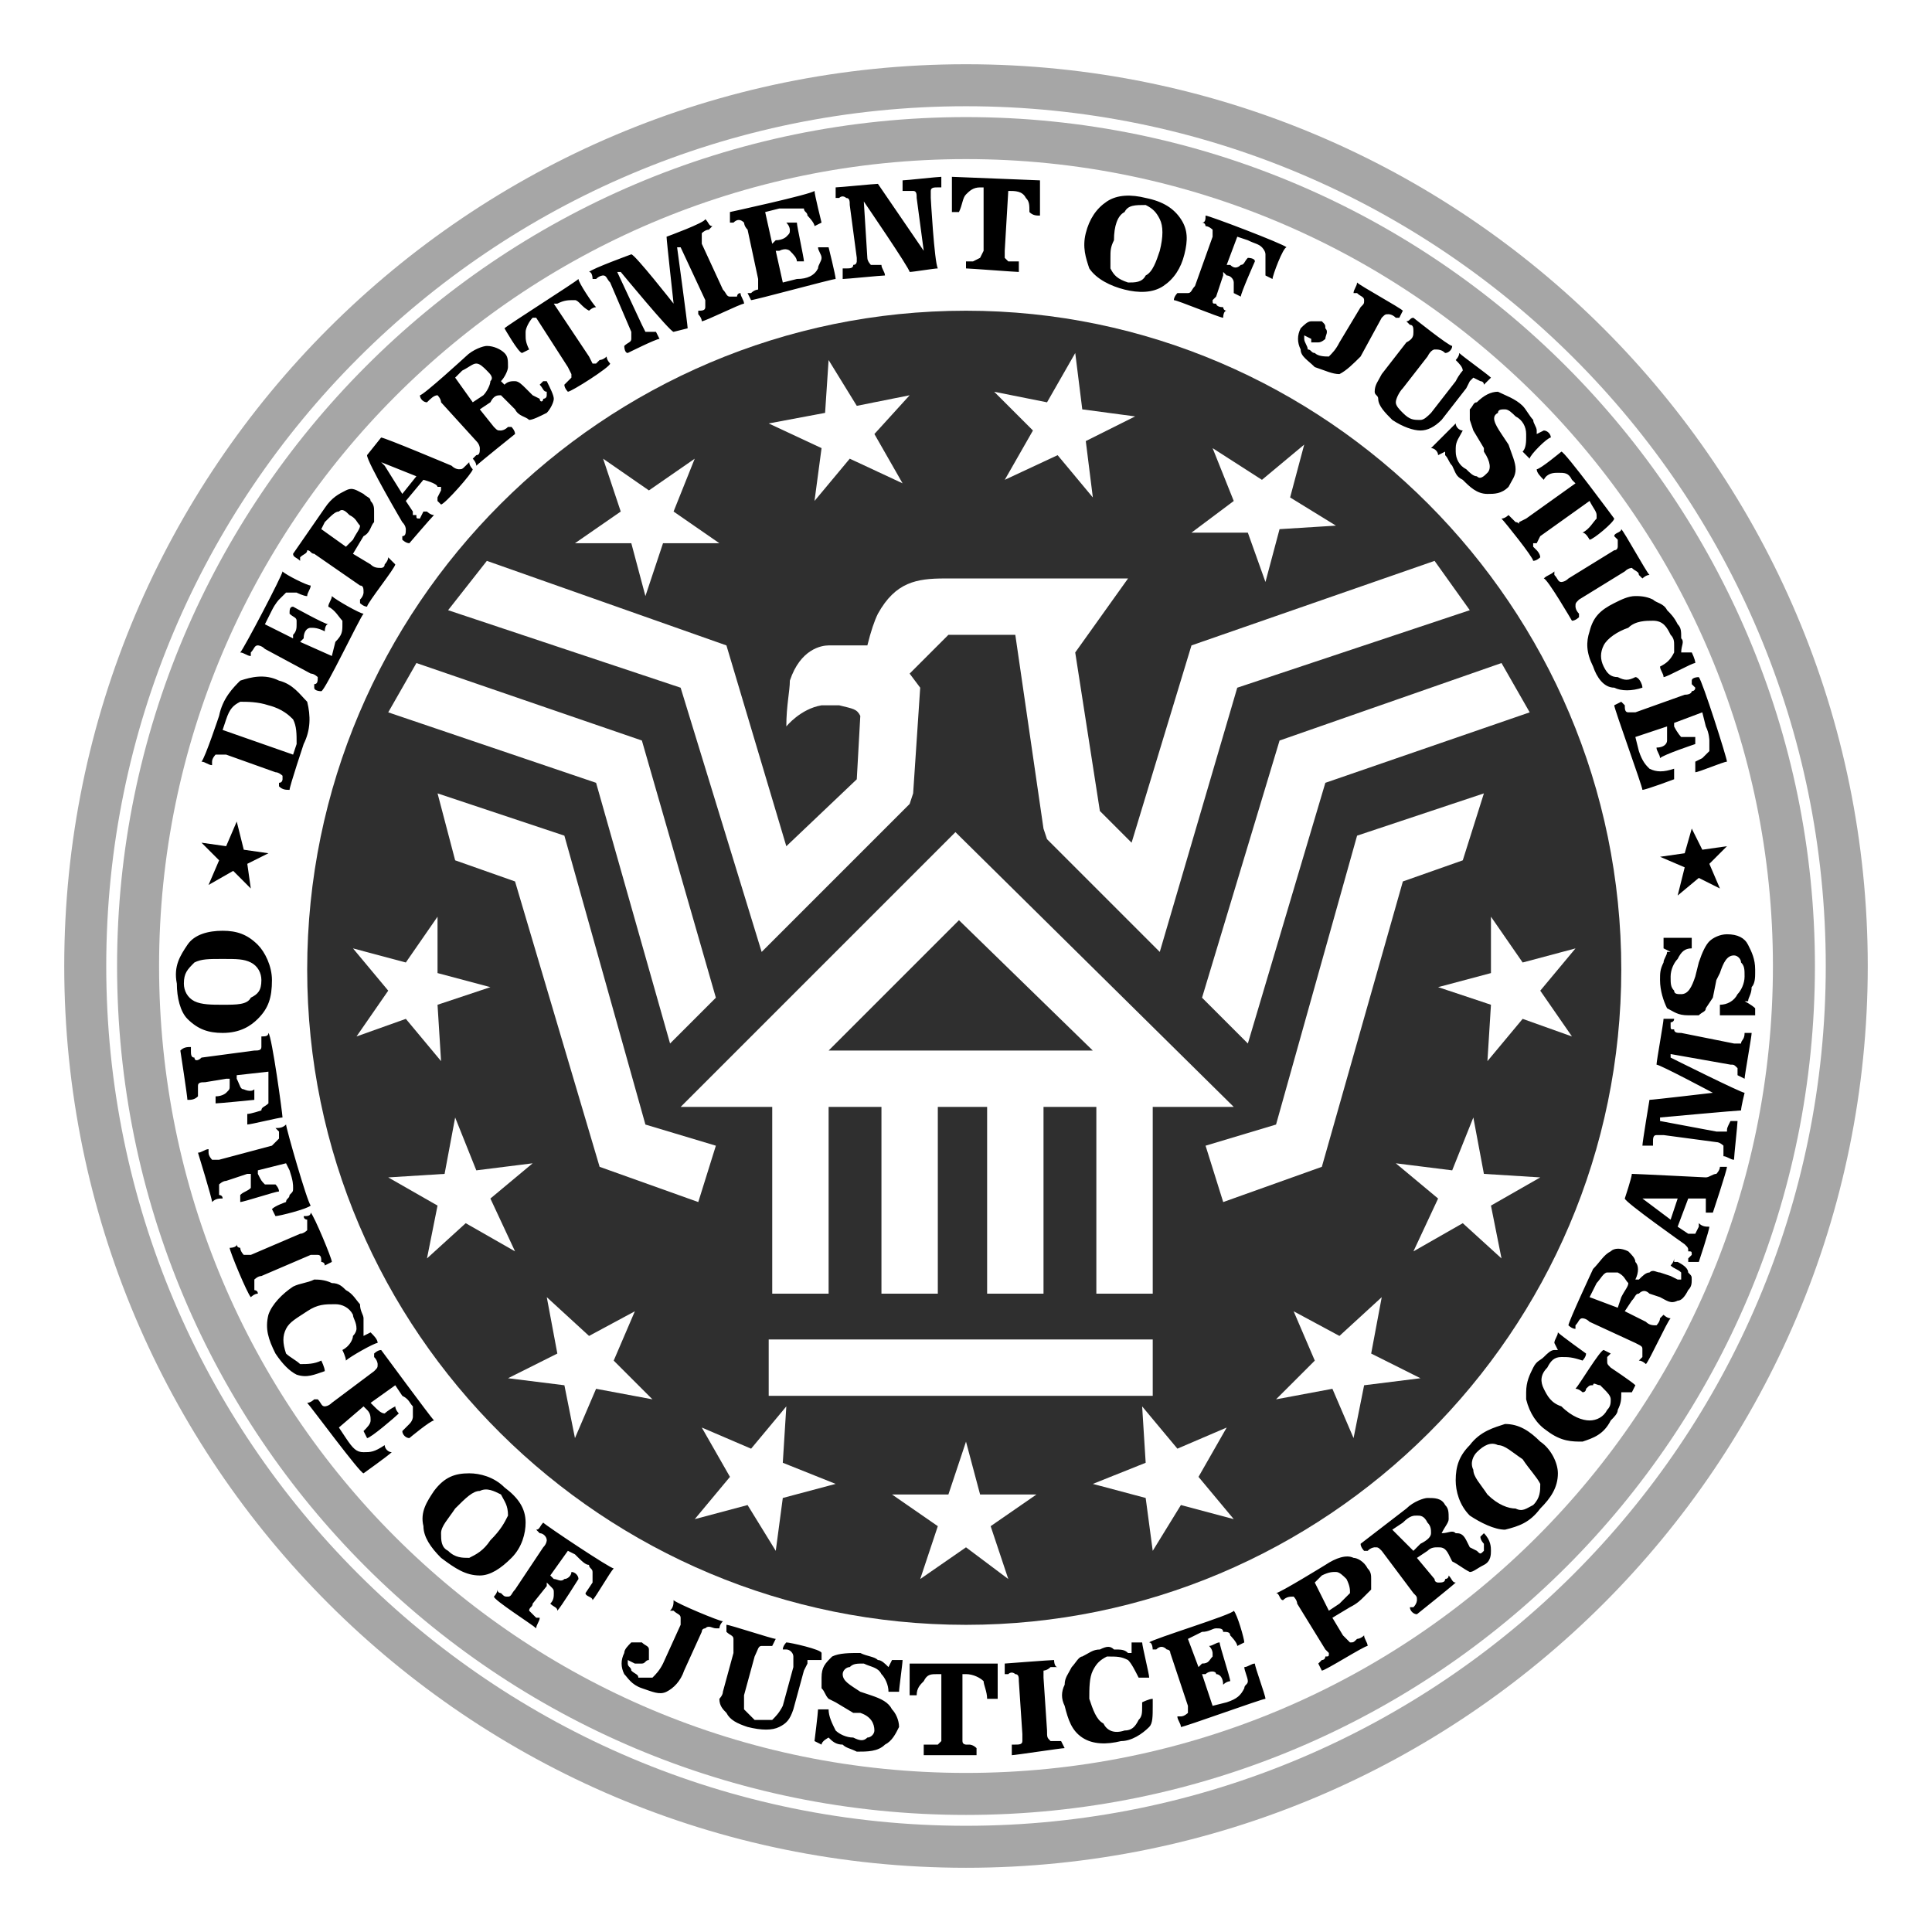
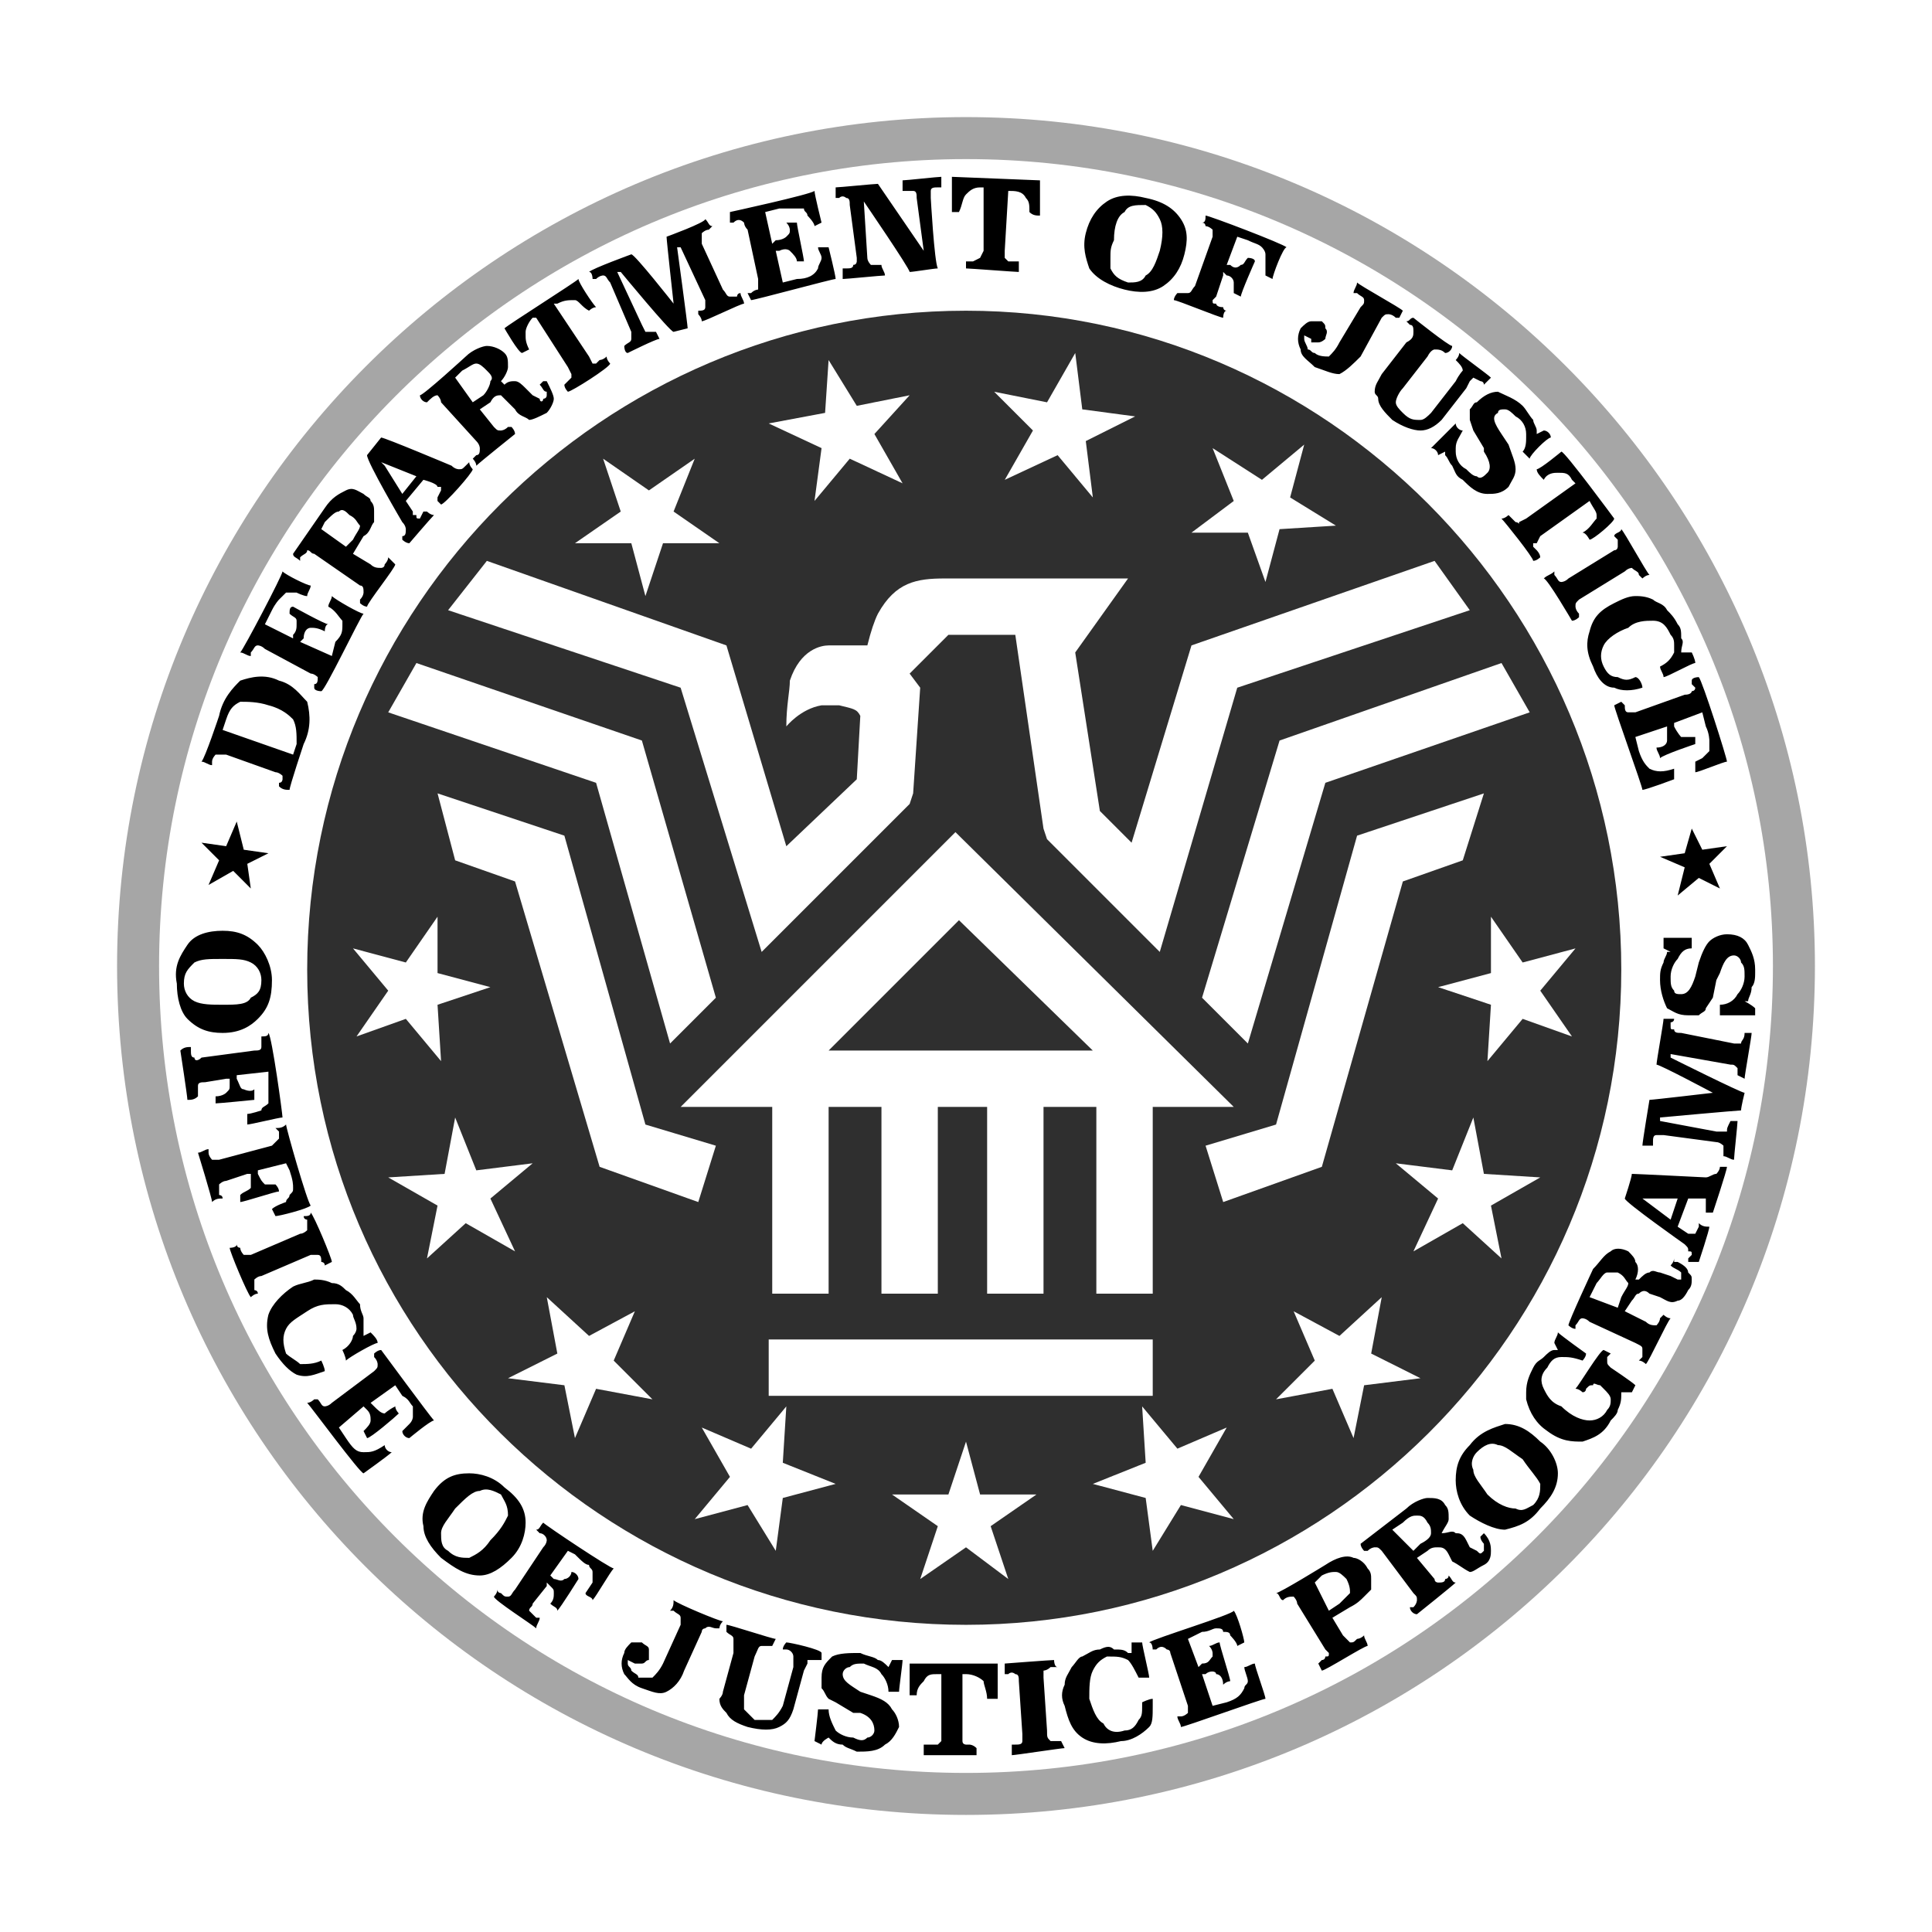
<svg xmlns="http://www.w3.org/2000/svg" width="92" height="92" viewBox="0 0 92 92" fill="none">
-   <path d="M46 87.942C69.152 87.942 87.941 69.152 87.941 46.001C87.941 22.849 69.152 4.059 46 4.059C22.849 4.059 4.059 22.849 4.059 46.001C4.059 69.152 22.849 87.942 46 87.942Z" stroke="#A6A6A6" stroke-width="2" stroke-miterlimit="2.613" />
  <path d="M46 85.425C67.809 85.425 85.425 67.81 85.425 46C85.425 24.358 67.809 6.576 46 6.576C24.19 6.576 6.575 24.359 6.575 46.001C6.575 67.81 24.191 85.425 46 85.425Z" stroke="#A6A6A6" stroke-width="2" stroke-miterlimit="2.613" />
  <path fill-rule="evenodd" clip-rule="evenodd" d="M10.601 49.187C11.44 49.187 11.943 48.852 12.279 48.516C12.783 48.013 12.95 47.51 12.95 46.671C12.95 46 12.614 45.329 12.279 44.993C11.776 44.49 11.273 44.322 10.601 44.322C9.93 44.322 9.259 44.49 8.924 44.993C8.588 45.497 8.253 46 8.421 46.839C8.421 47.51 8.589 48.181 8.924 48.517C9.427 49.019 9.93 49.187 10.601 49.187ZM9.259 45.832C9.595 45.664 9.93 45.664 10.601 45.664C11.272 45.664 11.608 45.664 11.943 45.832C12.279 45.999 12.447 46.336 12.447 46.67C12.447 47.174 12.278 47.341 11.943 47.509C11.775 47.845 11.272 47.845 10.601 47.845C10.098 47.845 9.595 47.845 9.259 47.677C8.924 47.509 8.756 47.173 8.756 46.838C8.756 46.336 8.924 46.167 9.259 45.832ZM9.427 51.871V51.703C9.427 51.535 9.595 51.535 9.763 51.535L10.769 51.368H10.937V51.703C10.937 51.871 10.937 51.871 10.769 52.039C10.769 52.039 10.601 52.207 10.266 52.207V52.542C10.434 52.542 12.111 52.374 12.111 52.374V51.871C11.943 52.039 11.608 51.871 11.608 51.871C11.44 51.871 11.44 51.703 11.272 51.368V51.2L12.782 51.032V52.541C12.614 52.709 12.447 52.709 12.447 52.877C12.447 52.877 11.943 53.045 11.775 53.045V53.548C11.943 53.548 13.286 53.213 13.453 53.213C13.453 53.045 12.95 49.354 12.782 49.186C12.782 49.354 12.614 49.354 12.447 49.354V49.858C12.447 50.026 12.278 50.026 12.111 50.026L9.595 50.362C9.427 50.53 9.259 50.53 9.259 50.362C9.091 50.362 9.091 50.194 9.091 50.026V49.858C8.923 49.858 8.756 49.858 8.588 50.026C8.588 50.026 8.924 52.207 8.924 52.375C9.092 52.375 9.259 52.375 9.427 52.207V51.871ZM10.434 56.568V56.401C10.434 56.401 10.602 56.233 10.769 56.233L11.776 55.898H11.944V56.568C11.776 56.736 11.608 56.736 11.44 56.904V57.239C11.608 57.239 13.118 56.736 13.286 56.736C13.286 56.568 13.118 56.401 13.118 56.401H12.614C12.447 56.233 12.447 56.233 12.279 55.898V55.73L13.621 55.394L13.789 55.73C13.957 56.233 13.957 56.401 13.957 56.568C13.957 56.736 13.957 56.736 13.789 56.903C13.789 57.071 13.621 57.071 13.621 57.239C13.621 57.239 13.118 57.407 12.95 57.574L13.118 57.91C13.286 57.91 14.628 57.574 14.796 57.406C14.628 57.238 13.622 53.716 13.622 53.548C13.454 53.716 13.286 53.716 13.118 53.716L13.286 53.884V54.219L12.95 54.555L10.434 55.226H10.099C10.099 55.226 9.931 55.058 9.931 54.89V54.722C9.763 54.722 9.595 54.89 9.428 54.89C9.428 54.89 10.099 57.071 10.099 57.239C10.267 57.071 10.434 57.071 10.602 57.071C10.602 56.903 10.434 56.903 10.434 56.903L10.434 56.568ZM12.447 60.763L14.796 59.756H15.131C15.299 59.756 15.299 59.924 15.299 60.092C15.299 60.092 15.467 60.092 15.467 60.26L15.803 60.092C15.803 59.924 14.964 57.911 14.796 57.743C14.796 57.911 14.628 57.911 14.461 57.911C14.461 58.079 14.628 58.079 14.628 58.079V58.582C14.628 58.582 14.461 58.75 14.293 58.75L11.944 59.757H11.608C11.608 59.757 11.44 59.589 11.44 59.421C11.44 59.421 11.273 59.421 11.273 59.253C11.273 59.421 10.937 59.421 10.937 59.421C10.937 59.589 11.776 61.602 11.944 61.77C11.944 61.77 12.112 61.602 12.279 61.602C12.279 61.434 12.112 61.434 12.112 61.434V61.099V60.931C12.111 60.931 12.279 60.763 12.447 60.763ZM15.299 64.789C14.963 64.957 14.628 64.957 14.292 64.957C14.124 64.789 13.789 64.622 13.621 64.454C13.453 63.95 13.453 63.615 13.621 63.279C13.789 62.944 14.124 62.776 14.627 62.44C15.131 62.105 15.466 62.105 15.969 62.105C16.305 62.105 16.64 62.273 16.808 62.608C16.808 62.776 16.976 62.944 16.976 63.279C16.976 63.279 16.976 63.447 16.808 63.615C16.808 63.783 16.64 64.118 16.304 64.286C16.304 64.286 16.472 64.621 16.472 64.789C16.64 64.621 17.814 63.95 17.983 63.95C17.983 63.782 17.814 63.615 17.647 63.447L17.311 63.615V63.447V62.776C17.311 62.608 17.143 62.44 17.143 62.105C16.976 61.937 16.808 61.601 16.472 61.434C16.304 61.267 16.137 61.099 15.801 61.099C15.466 60.931 15.13 60.931 14.962 60.931C14.627 61.099 14.291 61.099 13.956 61.267C13.453 61.601 12.949 62.105 12.781 62.608C12.614 63.279 12.781 63.783 13.117 64.454C13.453 64.957 13.788 65.293 14.124 65.46C14.627 65.628 14.962 65.46 15.466 65.292C15.467 65.125 15.299 64.789 15.299 64.789ZM18.151 64.286C17.983 64.286 17.816 64.454 17.816 64.454V64.622C17.983 64.79 17.983 64.957 17.983 64.957C17.983 65.125 17.983 65.125 17.816 65.293L15.802 66.802C15.634 66.97 15.467 66.97 15.467 66.97C15.299 66.97 15.299 66.802 15.131 66.635H14.963C14.963 66.635 14.795 66.802 14.628 66.802C14.796 66.971 17.144 70.158 17.312 70.158C17.312 70.158 18.487 69.319 18.654 69.152C18.486 69.152 18.319 68.984 18.319 68.816C17.815 69.152 17.648 69.152 17.312 69.152C16.976 69.152 16.809 68.984 16.473 68.481L16.138 67.977L17.312 66.971L17.48 67.138C17.648 67.307 17.648 67.474 17.648 67.642C17.648 67.81 17.48 67.978 17.312 68.146L17.48 68.481C17.648 68.481 18.823 67.475 18.991 67.307C18.991 67.307 18.823 67.138 18.823 66.971C18.487 67.139 18.32 67.307 18.32 67.307C18.151 67.307 17.984 67.138 17.816 66.971L17.648 66.803L18.822 65.965L19.158 66.468C19.493 66.635 19.493 66.803 19.661 66.971V67.475C19.661 67.475 19.661 67.643 19.493 67.81L19.158 68.146C19.158 68.314 19.326 68.481 19.493 68.481C19.493 68.481 20.5 67.642 20.667 67.642C20.5 67.473 18.151 64.286 18.151 64.286ZM25.029 72.506C25.029 71.835 24.694 71.332 24.023 70.829C23.52 70.325 22.849 70.158 22.345 70.158C21.674 70.158 21.171 70.326 20.667 70.997C20.332 71.499 19.996 72.003 20.164 72.674C20.164 73.178 20.499 73.681 21.003 74.184C21.674 74.688 22.177 75.023 22.848 75.023C23.352 75.023 23.855 74.688 24.358 74.184C24.861 73.681 25.029 73.01 25.029 72.506ZM24.191 72.171C24.023 72.506 23.855 72.842 23.352 73.345C23.017 73.849 22.681 74.016 22.345 74.184C22.01 74.184 21.674 74.184 21.339 73.849C21.003 73.681 21.003 73.345 21.003 73.01C21.003 72.674 21.339 72.339 21.674 71.835C22.177 71.332 22.513 70.997 22.849 70.997C23.184 70.829 23.52 70.997 23.855 71.165C24.023 71.499 24.191 71.667 24.191 72.171ZM25.7 73.01C25.868 73.01 26.036 73.178 26.036 73.345C26.036 73.345 26.036 73.513 25.868 73.681L24.526 75.694C24.359 75.862 24.359 76.03 24.191 76.03C24.023 76.03 24.023 76.03 23.855 75.862C23.855 75.862 23.687 75.862 23.687 75.694C23.687 75.862 23.52 76.029 23.52 76.029C23.52 76.198 25.365 77.371 25.533 77.539C25.533 77.371 25.701 77.203 25.701 77.035H25.533L25.197 76.7C25.197 76.532 25.365 76.532 25.365 76.364L26.036 75.526V75.358L26.204 75.526C26.372 75.694 26.372 75.694 26.372 75.862C26.372 76.029 26.372 76.197 26.204 76.364C26.372 76.532 26.54 76.532 26.54 76.7C26.708 76.532 27.546 75.19 27.546 75.19C27.546 75.022 27.378 74.855 27.211 74.855C27.211 75.023 27.043 75.19 26.875 75.19C26.707 75.358 26.54 75.19 26.372 75.19L26.204 75.022L27.042 73.848L27.378 74.016C27.713 74.351 27.881 74.519 28.049 74.519C28.049 74.687 28.217 74.687 28.217 74.855V75.358L27.881 75.862C27.881 76.03 28.217 76.03 28.217 76.198C28.385 76.029 29.056 74.855 29.224 74.687C29.056 74.687 26.036 72.674 25.868 72.506C25.7 72.674 25.7 72.842 25.533 72.842L25.7 73.01ZM32.075 76.7C32.243 76.868 32.411 76.868 32.411 77.036V77.371L31.572 79.217C31.404 79.552 31.237 79.72 31.069 79.888H30.398C30.398 79.72 30.23 79.72 30.062 79.552C30.062 79.384 29.894 79.384 29.894 79.217V79.049L30.23 79.217H30.565C30.733 79.217 30.733 79.049 30.901 79.049V78.545C30.901 78.377 30.733 78.377 30.565 78.21H30.062C29.894 78.378 29.726 78.545 29.726 78.713C29.558 79.049 29.558 79.384 29.726 79.72C29.894 79.888 30.062 80.223 30.565 80.391C31.068 80.559 31.404 80.726 31.739 80.559C32.075 80.391 32.41 80.055 32.578 79.552L33.417 77.707C33.417 77.539 33.585 77.539 33.585 77.539C33.753 77.371 33.92 77.539 34.088 77.539H34.256C34.256 77.539 34.256 77.371 34.424 77.203C34.256 77.203 32.243 76.364 32.075 76.198C32.075 76.365 32.075 76.532 31.907 76.7H32.075ZM39.122 79.049V78.714C39.122 78.546 37.611 78.21 37.444 78.21C37.444 78.21 37.276 78.378 37.276 78.546H37.444C37.612 78.546 37.779 78.714 37.779 78.881V79.385L37.276 81.23C37.108 81.565 36.94 81.733 36.772 81.901H35.934L35.43 81.397V80.727L35.934 78.881C36.101 78.546 36.101 78.378 36.269 78.378H36.772L36.94 78.042C36.772 78.042 34.76 77.371 34.592 77.371V77.707C34.76 77.875 34.927 77.875 34.927 78.042V78.714L34.424 80.559C34.424 80.727 34.256 80.895 34.256 80.895C34.256 81.23 34.424 81.397 34.592 81.565C34.76 81.901 35.095 82.069 35.598 82.236C36.269 82.404 36.772 82.404 37.108 82.236C37.444 82.068 37.611 81.901 37.779 81.397L38.282 79.552L38.45 79.217V79.049H38.786L39.122 79.049ZM41.47 80.727L40.967 80.559C40.464 80.224 40.128 80.056 40.128 79.72C40.128 79.552 40.296 79.385 40.464 79.385C40.632 79.217 40.799 79.217 41.135 79.217C41.47 79.385 41.806 79.385 41.973 79.72C42.141 79.888 42.309 80.224 42.309 80.559H42.812C42.812 80.391 42.98 79.217 42.98 79.049H42.477L42.309 79.385C42.141 79.217 41.973 79.049 41.805 79.049C41.638 78.881 41.302 78.881 40.967 78.714C40.464 78.714 39.96 78.714 39.625 78.882C39.289 79.217 39.122 79.385 39.122 79.888V80.392C39.289 80.56 39.289 80.727 39.457 80.895L39.793 81.063L40.632 81.566H40.967C41.471 81.734 41.638 82.07 41.638 82.405C41.638 82.573 41.47 82.741 41.303 82.741C41.135 82.909 40.967 82.909 40.632 82.741C40.296 82.741 39.961 82.573 39.793 82.405C39.625 82.07 39.457 81.734 39.457 81.398H38.954C38.954 81.567 38.786 82.909 38.786 82.909L39.122 83.077C39.122 82.909 39.457 82.741 39.457 82.741C39.625 82.909 39.793 83.077 40.128 83.077C40.296 83.245 40.464 83.245 40.799 83.412C41.302 83.412 41.805 83.412 42.141 83.077C42.477 82.909 42.645 82.573 42.812 82.237C42.812 81.902 42.645 81.567 42.477 81.398C42.309 81.063 41.973 80.895 41.47 80.727ZM44.658 79.72H44.826V82.908L44.658 83.076H44.322H43.987V83.579H46.502V83.244C46.335 83.076 46.167 83.076 46.167 83.076H45.999C45.999 83.076 45.831 83.076 45.831 82.908V79.72H45.999C46.335 79.72 46.67 79.888 46.838 80.056C46.838 80.224 47.006 80.559 47.006 80.895H47.509V79.217H43.316V80.727H43.651C43.651 80.391 43.819 80.223 43.987 80.056C44.154 79.72 44.322 79.72 44.658 79.72ZM50.362 82.908H50.027C49.859 82.74 49.859 82.74 49.859 82.404L49.691 79.888V79.553C49.691 79.553 49.859 79.553 50.026 79.385H50.362C50.194 79.385 50.194 79.049 50.194 79.049C50.026 79.049 47.844 79.217 47.844 79.217V79.721H48.013C48.181 79.553 48.348 79.721 48.348 79.721C48.516 79.721 48.516 79.889 48.516 80.056L48.684 82.572V82.908C48.684 83.076 48.516 83.076 48.349 83.076H48.181V83.58C48.349 83.58 50.53 83.244 50.697 83.244L50.529 82.909H50.362V82.908ZM54.388 81.063V81.23C54.388 81.566 54.388 81.734 54.22 81.901C54.052 82.237 53.885 82.405 53.549 82.405C53.045 82.573 52.71 82.405 52.542 82.069C52.207 81.901 52.039 81.398 51.871 80.895C51.871 80.392 51.871 79.889 52.039 79.553C52.207 79.218 52.375 79.05 52.71 78.882C53.214 78.882 53.382 78.882 53.717 79.05C53.885 79.218 54.053 79.554 54.221 79.889H54.724C54.724 79.721 54.389 78.379 54.389 78.211H53.885V78.715H53.717C53.549 78.547 53.382 78.547 53.046 78.547C52.878 78.379 52.71 78.379 52.375 78.547C52.039 78.547 51.871 78.715 51.536 78.882C51.369 78.882 51.201 79.218 51.033 79.386C50.865 79.721 50.698 79.889 50.698 80.225C50.53 80.56 50.53 80.896 50.698 81.231C50.866 81.901 51.033 82.405 51.536 82.741C52.039 83.076 52.71 83.076 53.382 82.909C53.885 82.909 54.388 82.573 54.724 82.237C54.892 82.07 54.892 81.734 54.892 81.231V80.896C54.724 80.895 54.388 81.063 54.388 81.063ZM59.253 79.385C59.253 79.553 59.421 79.888 59.421 80.056C59.421 80.223 59.253 80.224 59.253 80.391C59.085 80.727 58.918 80.895 58.414 81.062L57.743 81.23L57.239 79.72H57.407C57.575 79.552 57.911 79.552 57.911 79.72C58.079 79.72 58.246 79.888 58.246 80.224C58.414 80.056 58.582 80.056 58.582 80.056C58.582 79.888 58.078 78.378 58.078 78.21C57.91 78.21 57.743 78.378 57.575 78.378C57.743 78.546 57.743 78.714 57.743 78.714V78.882C57.575 79.05 57.575 79.217 57.239 79.217L57.071 79.385L56.568 78.043L57.239 77.708C57.575 77.708 57.742 77.54 57.91 77.54C58.078 77.54 58.245 77.54 58.245 77.708C58.414 77.708 58.581 77.708 58.581 77.876C58.581 77.876 58.917 78.211 58.917 78.379L59.252 78.211C59.252 78.043 58.917 76.869 58.749 76.701C58.749 76.869 54.89 78.043 54.722 78.211C54.89 78.211 54.89 78.547 54.89 78.547H55.058C55.226 78.379 55.394 78.379 55.562 78.547C55.562 78.547 55.73 78.547 55.73 78.715L56.568 81.231V81.567C56.568 81.567 56.4 81.734 56.233 81.734H56.065C56.065 81.903 56.233 82.07 56.233 82.238C56.4 82.238 60.092 80.896 60.26 80.896C60.26 80.728 59.756 79.386 59.756 79.218C59.589 79.217 59.421 79.385 59.253 79.385ZM64.454 74.184C64.119 74.016 63.615 74.184 63.112 74.52C63.112 74.52 60.932 75.862 60.764 75.862C60.932 75.862 60.932 76.198 61.099 76.198C61.266 76.029 61.434 76.029 61.602 76.029C61.602 76.029 61.77 76.198 61.77 76.364L63.112 78.545L63.28 78.713C63.28 78.881 63.28 78.881 63.112 78.881C63.112 78.881 63.112 79.049 62.944 79.049L62.776 79.217L62.944 79.553C63.112 79.553 64.958 78.378 65.125 78.378C65.125 78.21 64.957 78.043 64.957 77.875C64.789 78.043 64.622 78.043 64.622 78.043C64.454 78.211 64.454 78.211 64.286 78.211L63.951 77.875L63.447 77.036L64.286 76.532C64.622 76.365 64.79 76.198 64.957 76.03L65.293 75.694V75.191C65.293 75.023 65.293 74.855 65.125 74.687C64.958 74.352 64.622 74.184 64.454 74.184ZM64.286 75.862L63.783 76.365L63.279 76.7L62.608 75.358L62.944 75.023C63.279 74.855 63.447 74.855 63.614 74.855C63.782 74.855 63.95 75.023 64.118 75.19C64.286 75.526 64.286 75.694 64.286 75.862ZM70.662 73.01L70.494 73.178C70.494 73.346 70.662 73.513 70.662 73.513V73.849C70.494 74.017 70.494 74.017 70.326 73.849L69.991 73.681L69.823 73.346C69.655 73.01 69.487 73.01 69.319 73.01C69.151 72.842 68.984 73.01 68.648 73.01C68.816 72.675 68.984 72.507 68.984 72.339C68.984 72.004 68.984 71.835 68.816 71.668C68.647 71.332 68.312 71.332 67.977 71.332C67.808 71.332 67.305 71.501 66.97 71.836L64.79 73.514C64.79 73.682 64.958 73.85 64.958 73.85H65.126C65.294 73.682 65.461 73.682 65.461 73.682C65.629 73.682 65.629 73.682 65.797 73.85L67.306 75.863C67.474 76.031 67.474 76.031 67.474 76.199C67.474 76.199 67.474 76.366 67.306 76.534H67.138C67.138 76.701 67.306 76.869 67.473 76.869C67.473 76.869 69.152 75.527 69.319 75.36C69.151 75.36 69.151 75.192 68.984 75.024C68.984 75.192 68.816 75.192 68.816 75.192C68.816 75.36 68.647 75.36 68.48 75.36C68.48 75.36 68.312 75.36 68.312 75.192L67.473 74.186L67.977 73.85C68.144 73.682 68.312 73.682 68.48 73.682C68.648 73.682 68.816 73.682 68.984 74.018L69.152 74.353C69.487 74.521 69.655 74.689 69.991 74.857C70.159 74.857 70.326 74.689 70.662 74.521C70.997 74.354 70.997 74.018 70.997 73.85C70.997 73.681 70.997 73.345 70.662 73.01ZM68.144 73.01C68.144 73.178 67.977 73.345 67.641 73.513L67.305 73.849L66.299 72.842L66.802 72.507C67.138 72.171 67.306 72.171 67.473 72.171C67.641 72.171 67.809 72.171 67.977 72.507C68.144 72.674 68.144 72.842 68.144 73.01ZM71.667 67.809C71.164 67.977 70.494 68.144 69.99 68.815C69.487 69.319 69.319 69.822 69.319 70.493C69.319 70.997 69.487 71.667 69.99 72.171C70.494 72.506 71.164 72.842 71.667 72.842C72.338 72.674 72.842 72.506 73.346 71.835C73.849 71.332 74.185 70.829 74.185 70.158C74.185 69.654 73.849 68.983 73.346 68.648C72.842 68.144 72.338 67.809 71.667 67.809ZM73.01 71.667C72.674 71.835 72.506 72.003 72.171 71.835C71.835 71.835 71.332 71.667 70.829 71.165C70.494 70.661 70.158 70.326 70.158 69.99C69.99 69.655 70.158 69.319 70.326 69.151C70.662 68.816 70.997 68.648 71.332 68.816C71.667 68.816 72.003 69.151 72.506 69.487C72.842 69.99 73.177 70.326 73.346 70.661C73.346 70.997 73.346 71.332 73.01 71.667ZM76.533 64.789V64.621L76.701 64.453L76.365 64.285C76.197 64.285 75.192 65.963 75.024 66.131C75.192 66.131 75.359 66.299 75.359 66.299C75.527 66.299 75.527 66.131 75.527 66.131C75.695 65.963 75.695 65.963 75.863 65.963C75.863 65.795 76.031 65.963 76.197 65.963L76.365 66.131C76.533 66.299 76.701 66.466 76.701 66.634C76.701 66.802 76.701 66.969 76.533 67.137C76.365 67.473 76.03 67.641 75.695 67.641C75.359 67.641 74.856 67.473 74.353 66.97C73.849 66.802 73.681 66.466 73.513 66.132C73.346 65.796 73.346 65.46 73.681 65.125C73.85 64.789 74.017 64.621 74.353 64.621C74.688 64.621 74.856 64.621 75.359 64.789C75.359 64.789 75.527 64.621 75.527 64.454C75.527 64.454 74.353 63.615 74.185 63.447C74.185 63.615 74.017 63.783 74.017 63.951L74.185 64.286H74.017C73.849 64.286 73.681 64.454 73.513 64.622C73.346 64.789 73.178 64.79 73.01 65.125C72.842 65.461 72.674 65.796 72.674 66.3V66.635C72.842 67.306 73.178 67.809 73.681 68.145C74.352 68.648 74.856 68.648 75.359 68.648C75.863 68.48 76.365 68.313 76.701 67.642C76.869 67.474 77.036 67.306 77.036 67.138C77.204 66.802 77.204 66.635 77.204 66.3H77.708L77.876 65.964C77.708 65.796 76.701 65.125 76.701 65.125C76.533 64.957 76.533 64.957 76.533 64.789ZM79.721 60.092V59.924C79.721 60.092 79.553 60.259 79.553 60.259C79.721 60.427 79.888 60.427 80.056 60.595V60.931H79.888L79.553 60.763L79.049 60.595C78.881 60.595 78.713 60.427 78.546 60.595C78.377 60.595 78.21 60.763 78.042 60.931H77.874C78.042 60.595 78.042 60.259 77.874 60.091C77.874 59.923 77.706 59.756 77.538 59.588C77.203 59.42 76.867 59.42 76.699 59.588C76.364 59.756 76.196 60.091 75.861 60.427C75.861 60.427 74.687 62.943 74.687 63.111C74.687 63.111 74.855 63.279 75.022 63.279V63.111C75.19 62.943 75.19 62.775 75.358 62.775C75.358 62.775 75.526 62.775 75.693 62.943L77.874 63.95C78.209 64.118 78.209 64.118 78.209 64.285V64.621L78.041 64.789C78.209 64.789 78.377 64.957 78.377 64.957C78.545 64.789 79.383 62.943 79.551 62.776C79.383 62.776 79.216 62.608 79.216 62.608L79.048 62.776C79.048 62.944 78.88 63.111 78.88 63.111C78.712 63.111 78.544 63.111 78.376 62.943L77.37 62.44L77.705 61.936C77.873 61.768 77.873 61.601 78.041 61.601C78.209 61.433 78.376 61.433 78.544 61.601L79.048 61.769C79.383 61.937 79.551 62.104 79.887 61.937C80.055 61.937 80.222 61.769 80.39 61.433C80.558 61.266 80.558 61.099 80.558 60.931C80.558 60.763 80.558 60.763 80.39 60.595C80.39 60.427 80.222 60.259 79.887 60.091L79.721 60.092ZM77.204 61.769L77.036 62.273L75.694 61.769L76.03 61.099C76.197 60.931 76.364 60.595 76.532 60.595H77.036C77.371 60.763 77.371 60.931 77.539 61.099C77.539 61.267 77.371 61.434 77.204 61.769ZM81.733 55.898C81.565 55.898 81.398 56.066 81.23 56.066C81.23 56.066 77.875 55.898 77.707 55.898C77.707 56.066 77.371 57.072 77.371 57.072C77.371 57.24 80.224 59.253 80.224 59.253C80.392 59.421 80.392 59.421 80.392 59.588C80.56 59.588 80.56 59.588 80.56 59.756L80.392 59.924V60.092H80.896C80.896 60.092 81.398 58.582 81.398 58.414C81.23 58.414 81.063 58.414 80.896 58.246V58.414L80.728 58.75H80.392L79.888 58.414L80.392 57.072H81.23V57.744H81.565C81.565 57.744 82.236 55.731 82.236 55.563H81.901C81.901 55.73 81.733 55.898 81.733 55.898ZM79.553 58.079L78.211 57.072H78.043H79.889L79.553 58.079ZM79.721 49.019C79.553 49.019 79.553 49.019 79.553 48.851V48.683C79.553 48.683 79.721 48.683 79.721 48.515H79.217C79.217 48.683 78.882 50.529 78.882 50.697C79.049 50.697 81.565 52.038 81.565 52.038C81.565 52.038 78.713 52.374 78.546 52.374C78.546 52.374 78.21 54.387 78.21 54.555H78.714V54.387C78.714 54.219 78.714 54.051 78.882 54.051H79.218L81.733 54.387C81.901 54.387 82.069 54.555 82.069 54.555V55.058C82.237 55.058 82.404 55.226 82.572 55.226C82.572 55.058 82.74 53.548 82.74 53.381H82.405C82.237 53.716 82.237 53.716 82.237 53.884H81.733L79.05 53.381V53.213C79.05 53.213 82.74 52.877 82.908 52.877C82.908 52.709 83.076 52.038 83.076 52.038C82.908 52.038 79.553 50.361 79.553 50.361V50.193L82.405 50.697C82.573 50.697 82.573 50.697 82.74 50.864V51.2L83.076 51.368C83.076 51.2 83.412 49.355 83.412 49.187H83.076C83.076 49.523 82.908 49.523 82.908 49.691H82.572L80.057 49.187C79.889 49.187 79.721 49.187 79.721 49.019ZM83.243 44.993C83.076 44.657 82.74 44.489 82.237 44.489C81.901 44.489 81.566 44.657 81.398 44.825C81.23 44.992 81.062 45.328 80.895 45.832L80.727 46.503C80.559 47.006 80.392 47.341 80.056 47.341C79.888 47.341 79.721 47.341 79.721 47.173C79.553 47.005 79.553 46.838 79.553 46.503C79.553 46.167 79.721 45.832 79.888 45.664C80.056 45.328 80.224 45.16 80.559 45.16V44.657H79.217V45.16L79.553 45.328H79.385C79.385 45.496 79.217 45.664 79.217 45.832C79.049 46.167 79.049 46.336 79.049 46.67C79.049 47.174 79.217 47.677 79.384 48.012C79.72 48.18 79.888 48.348 80.391 48.348H80.894C81.061 48.18 81.229 48.18 81.229 48.012L81.564 47.509L81.732 46.67L81.9 46.335C82.068 45.831 82.236 45.496 82.571 45.496C82.74 45.496 82.907 45.664 82.907 45.832C83.075 45.999 83.075 46.167 83.075 46.503C83.075 46.838 82.907 47.173 82.74 47.341C82.572 47.677 82.236 47.845 81.9 47.845V48.348H83.579V48.013C83.41 47.845 83.075 47.677 83.075 47.677H83.243C83.243 47.509 83.411 47.342 83.411 47.006C83.579 46.838 83.579 46.504 83.579 46.336V46.168C83.579 45.664 83.412 45.328 83.243 44.993ZM10.266 35.934H10.769L13.118 36.773C13.286 36.773 13.454 36.941 13.454 36.941V37.108C13.454 37.108 13.454 37.276 13.286 37.276V37.444C13.454 37.612 13.621 37.612 13.789 37.612C13.789 37.444 14.46 35.431 14.46 35.431C14.796 34.759 14.796 34.088 14.628 33.417C14.292 33.082 13.957 32.578 13.286 32.411C12.614 32.075 11.943 32.243 11.44 32.411C11.104 32.746 10.601 33.25 10.433 34.088C10.433 34.088 9.762 36.102 9.595 36.269C9.762 36.269 9.93 36.437 10.098 36.437V36.269C10.098 36.102 10.266 35.934 10.266 35.934ZM10.769 34.256C10.937 33.752 11.105 33.585 11.44 33.417C11.776 33.417 12.279 33.417 12.783 33.585C13.454 33.753 13.789 34.088 13.957 34.256C14.125 34.592 14.125 34.927 14.125 35.43L13.957 35.934L10.601 34.759L10.769 34.256ZM12.279 30.733C12.279 30.733 12.447 30.733 12.614 30.901L14.796 32.075C14.964 32.075 15.131 32.243 15.131 32.243C15.131 32.411 15.131 32.579 14.963 32.579V32.747C14.963 32.915 15.299 32.915 15.299 32.915C15.467 32.915 17.144 29.392 17.312 29.224C17.144 29.224 15.97 28.553 15.802 28.385C15.802 28.553 15.634 28.721 15.634 28.888C15.97 29.056 16.138 29.392 16.305 29.559V29.727C16.305 30.063 16.305 30.231 15.97 30.566L15.802 31.238L14.292 30.566L14.46 30.398C14.46 30.063 14.627 29.895 14.795 29.895C14.963 29.895 15.131 29.895 15.466 30.063C15.466 30.063 15.466 29.727 15.634 29.727C15.466 29.727 13.957 28.889 13.957 28.889C13.789 28.889 13.789 29.057 13.789 29.224C13.957 29.392 14.124 29.392 14.124 29.56V29.728C14.124 29.896 14.124 30.063 13.956 30.231V30.399L12.614 29.728L12.95 29.057C13.118 28.722 13.285 28.554 13.285 28.554L13.621 28.219H14.124C14.124 28.219 14.459 28.387 14.627 28.387C14.627 28.219 14.795 28.051 14.795 27.883C14.627 27.883 13.621 27.38 13.453 27.212C13.453 27.38 11.607 30.903 11.439 31.071C11.607 31.071 11.775 31.239 11.943 31.239V31.071C12.111 30.901 12.111 30.733 12.279 30.733ZM14.628 26.203C14.796 26.203 14.796 26.371 14.963 26.371L17.144 27.881C17.312 27.881 17.312 28.049 17.312 28.217C17.312 28.217 17.312 28.385 17.144 28.552V28.72C17.144 28.72 17.312 28.888 17.48 28.888C17.48 28.72 18.822 27.043 18.822 26.875L18.486 26.539C18.486 26.707 18.318 26.875 18.318 26.875C18.318 27.043 18.15 27.043 18.15 27.043C17.982 27.043 17.814 27.043 17.646 26.875L16.808 26.371L17.311 25.532C17.646 25.364 17.646 25.029 17.814 24.861V24.358C17.814 24.191 17.814 24.023 17.646 23.855C17.646 23.687 17.479 23.687 17.311 23.52C16.976 23.352 16.808 23.184 16.472 23.352C16.137 23.52 15.801 23.687 15.466 24.19L13.956 26.371C13.956 26.539 14.124 26.539 14.291 26.707V26.539C14.46 26.371 14.628 26.371 14.628 26.203ZM15.467 24.861C15.802 24.525 15.97 24.358 16.138 24.358C16.305 24.19 16.473 24.358 16.641 24.526C16.976 24.693 16.976 24.861 17.144 25.029C17.144 25.197 16.976 25.364 16.808 25.7L16.473 26.035L15.299 25.196L15.467 24.861ZM19.325 25.196C19.325 25.364 19.325 25.532 19.157 25.532V25.7C19.157 25.7 19.325 25.868 19.493 25.868C19.493 25.868 20.499 24.693 20.667 24.526C20.499 24.526 20.331 24.358 20.331 24.358H20.163L19.995 24.693C19.827 24.693 19.827 24.693 19.827 24.526H19.659V24.358L19.324 23.855L20.162 22.848C20.162 22.848 20.833 23.016 20.833 23.184H21.001V23.352L20.833 23.687V23.855L21.001 24.023C21.169 24.023 22.511 22.513 22.511 22.345C22.511 22.345 22.343 22.177 22.343 22.01L22.175 22.177C22.007 22.345 22.007 22.345 21.84 22.345C21.84 22.345 21.672 22.345 21.504 22.177C21.504 22.177 18.317 20.835 18.149 20.835L17.478 21.674C17.478 22.009 19.155 24.861 19.155 24.861C19.325 25.029 19.325 25.196 19.325 25.196ZM18.319 22.177L18.151 22.009L19.828 22.68L19.157 23.519L18.319 22.177ZM24.526 20.667C24.526 20.499 24.358 20.331 24.358 20.331H24.19C24.022 20.5 23.855 20.5 23.855 20.5C23.687 20.5 23.687 20.5 23.519 20.331L22.848 19.493L23.352 19.157C23.52 18.822 23.687 18.822 23.855 18.822L24.19 19.157L24.526 19.493C24.694 19.828 25.029 19.828 25.197 19.996C25.365 19.996 25.7 19.828 26.035 19.66C26.203 19.492 26.371 19.157 26.371 18.989C26.371 18.822 26.203 18.486 26.035 18.151H25.868L25.7 18.319C25.868 18.487 25.868 18.654 26.035 18.654V18.822C26.035 18.99 25.868 18.99 25.868 18.99C25.868 19.158 25.7 19.158 25.7 18.99L25.364 18.822L25.029 18.487C24.861 18.319 24.693 18.151 24.525 18.151C24.358 18.151 24.19 18.151 24.022 18.319L23.855 18.151C24.023 17.983 24.19 17.647 24.19 17.48C24.19 17.144 24.19 16.977 24.022 16.809C23.854 16.641 23.519 16.473 23.183 16.473C23.015 16.473 22.512 16.641 22.177 16.977C22.177 16.977 20.164 18.822 19.996 18.822C19.996 18.99 20.164 19.158 20.332 19.158C20.5 18.99 20.667 18.822 20.835 18.822C20.835 18.822 21.003 18.99 21.003 19.158L22.681 21.003C22.849 21.172 22.849 21.339 22.849 21.339C22.849 21.506 22.849 21.674 22.681 21.674L22.513 21.843C22.513 21.843 22.681 22.011 22.681 22.178C22.849 22.009 24.526 20.667 24.526 20.667ZM22.512 19.157L21.674 17.983L22.009 17.648C22.345 17.48 22.513 17.312 22.68 17.312C22.848 17.312 23.016 17.48 23.184 17.648C23.352 17.815 23.52 17.983 23.352 18.151C23.352 18.319 23.184 18.655 23.017 18.822L22.512 19.157ZM25.197 16.641C25.029 16.305 25.029 16.137 25.029 15.97V15.802C25.029 15.633 25.197 15.298 25.364 15.13H25.532L27.042 17.479L27.21 17.815V17.983L27.042 18.151L26.874 18.319C26.874 18.487 27.042 18.654 27.042 18.654C27.21 18.654 29.055 17.48 29.055 17.312C29.055 17.312 28.887 17.145 28.887 16.977C28.719 17.145 28.552 17.145 28.552 17.145L28.384 17.312H28.217L28.049 16.977L26.371 14.46H26.539C26.875 14.292 27.042 14.292 27.378 14.292C27.546 14.292 27.713 14.628 28.049 14.795C28.049 14.795 28.217 14.628 28.384 14.628C28.216 14.46 27.546 13.454 27.546 13.286C27.378 13.454 24.19 15.466 24.023 15.634C24.023 15.634 24.694 16.809 24.861 16.809L25.197 16.641ZM28.384 13.285C28.552 13.117 28.72 13.117 28.72 13.117C28.888 13.117 28.888 13.285 29.056 13.453L30.062 15.802V16.137C30.062 16.305 29.894 16.305 29.727 16.473C29.727 16.473 29.727 16.808 29.895 16.808C29.895 16.808 31.237 16.137 31.405 16.137L31.237 15.802H30.734L30.566 15.466L29.391 12.95H29.559C29.559 12.95 31.908 15.802 32.075 15.802L32.746 15.634C32.746 15.466 32.243 11.776 32.243 11.776H32.411L33.585 14.292V14.628C33.585 14.795 33.417 14.795 33.25 14.795V14.963C33.25 14.963 33.418 15.131 33.418 15.299C33.586 15.299 35.263 14.46 35.431 14.46C35.431 14.292 35.263 14.125 35.263 13.957C35.095 13.957 35.095 14.125 35.095 14.125H34.76C34.592 14.125 34.592 13.957 34.424 13.789L33.418 11.608V11.104C33.418 11.104 33.586 10.937 33.754 10.937L33.922 10.768C33.754 10.768 33.754 10.601 33.586 10.433C33.586 10.601 31.741 11.272 31.741 11.272C31.741 11.44 32.076 14.459 32.076 14.459C32.076 14.459 30.231 12.111 30.063 12.111C30.063 12.111 28.218 12.782 28.05 12.949C28.218 12.949 28.218 13.285 28.218 13.285L28.384 13.285ZM39.793 13.285C39.793 13.117 39.457 11.775 39.457 11.775H38.954C38.954 11.943 39.122 12.111 39.122 12.279C39.122 12.446 38.954 12.614 38.954 12.782C38.786 13.117 38.45 13.285 37.947 13.285L37.276 13.453L36.94 11.943H37.108C37.444 11.775 37.612 11.943 37.612 11.943C37.78 12.111 37.947 12.279 37.947 12.446H38.283C38.283 12.279 37.947 10.768 37.947 10.601H37.444C37.612 10.769 37.612 10.937 37.612 10.937C37.612 11.104 37.612 11.104 37.444 11.272C37.444 11.272 37.276 11.44 36.94 11.44L36.772 11.608L36.437 10.098L37.108 9.929H38.282C38.282 10.098 38.45 10.098 38.45 10.265C38.45 10.265 38.786 10.601 38.786 10.768L39.121 10.601C39.121 10.601 38.786 9.258 38.786 9.09C38.618 9.258 34.759 10.097 34.759 10.097V10.601H34.927C35.095 10.432 35.263 10.432 35.431 10.601C35.431 10.601 35.431 10.768 35.599 10.936L36.102 13.285V13.788C36.102 13.788 35.934 13.788 35.766 13.956H35.598L35.766 14.292C35.934 14.292 39.625 13.285 39.793 13.285ZM39.96 9.427C40.128 9.259 40.296 9.427 40.296 9.427C40.464 9.427 40.464 9.595 40.464 9.762L40.799 12.279V12.446C40.799 12.446 40.799 12.614 40.631 12.614C40.631 12.782 40.463 12.782 40.296 12.782H40.128V13.286C40.296 13.286 41.973 13.118 42.141 13.118C42.141 12.95 41.973 12.782 41.973 12.614H41.47C41.47 12.614 41.302 12.446 41.302 12.279L41.134 9.594C41.134 9.594 43.315 12.782 43.315 12.95C43.483 12.95 44.489 12.782 44.657 12.782C44.489 12.446 44.322 9.426 44.322 9.426V9.259V9.091C44.322 8.923 44.49 8.923 44.657 8.923H44.825V8.42C44.657 8.42 43.148 8.588 42.98 8.588V9.091H43.483C43.651 9.091 43.651 9.259 43.651 9.426L43.987 11.943L41.806 8.755C41.638 8.755 39.961 8.923 39.793 8.923V9.426L39.96 9.427ZM46.838 8.924V11.944L46.67 12.279L46.336 12.447H46V12.782C46.168 12.782 48.349 12.95 48.516 12.95V12.447H48.013L47.844 12.279V11.944L48.013 9.091C48.348 9.091 48.684 9.091 48.852 9.427C49.02 9.595 49.02 9.762 49.02 10.098C49.188 10.266 49.355 10.266 49.523 10.266V8.588C49.355 8.588 45.497 8.42 45.329 8.42V10.098H45.664C45.832 9.762 45.832 9.427 46 9.259C46.168 9.092 46.336 8.924 46.67 8.924H46.838ZM53.549 13.789C54.22 13.957 54.891 13.957 55.395 13.621C55.898 13.285 56.234 12.782 56.4 12.111C56.568 11.44 56.568 10.937 56.233 10.433C55.898 9.929 55.394 9.594 54.555 9.426C53.884 9.258 53.213 9.258 52.709 9.594C52.206 9.93 51.87 10.433 51.703 11.104C51.535 11.776 51.703 12.279 51.871 12.782C52.207 13.285 52.878 13.621 53.549 13.789ZM53.046 11.44C53.046 10.769 53.214 10.265 53.55 10.098C53.718 9.762 54.053 9.762 54.556 9.762C54.892 9.93 55.06 10.098 55.227 10.434C55.395 10.769 55.395 11.273 55.227 11.944C55.059 12.447 54.892 12.95 54.556 13.118C54.388 13.453 54.053 13.453 53.717 13.453C53.214 13.285 53.046 13.118 52.878 12.782V12.279C52.878 11.943 52.878 11.776 53.046 11.44ZM56.904 13.621C56.736 13.789 56.736 13.957 56.569 13.957H56.066C56.066 13.957 55.898 14.124 55.898 14.292C56.066 14.292 58.078 15.131 58.246 15.131C58.246 15.131 58.246 14.795 58.414 14.795C58.246 14.795 58.246 14.628 58.246 14.628C57.911 14.628 57.911 14.46 57.911 14.46C57.743 14.46 57.743 14.46 57.743 14.292L57.911 14.124L58.246 13.117V12.949L58.414 13.117C58.583 13.117 58.75 13.285 58.75 13.453V13.956L59.086 14.124C59.086 13.956 59.757 12.446 59.757 12.446C59.757 12.279 59.421 12.279 59.421 12.279C59.253 12.446 59.253 12.614 59.086 12.614C58.918 12.782 58.75 12.782 58.582 12.614H58.414L58.918 11.272L59.421 11.44C59.757 11.608 59.925 11.608 60.092 11.776C60.092 11.776 60.26 11.944 60.26 12.111V13.118L60.596 13.286C60.596 13.118 61.099 11.776 61.266 11.776C61.099 11.608 57.575 10.265 57.407 10.265C57.407 10.434 57.407 10.601 57.239 10.601C57.407 10.601 57.407 10.769 57.407 10.769C57.575 10.769 57.743 10.937 57.743 10.937V11.273L56.904 13.621ZM62.608 17.48C63.112 17.648 63.447 17.815 63.783 17.815C64.119 17.647 64.454 17.312 64.79 16.977L65.796 15.131C65.964 14.963 65.964 14.963 66.131 14.963C66.131 14.963 66.299 14.963 66.466 15.131H66.634L66.802 14.795C66.634 14.628 64.79 13.621 64.622 13.453C64.622 13.621 64.454 13.789 64.454 13.957H64.622C64.79 14.124 64.958 14.124 64.958 14.292C64.958 14.46 64.958 14.46 64.79 14.628L63.783 16.305C63.615 16.641 63.447 16.809 63.279 16.977C63.111 16.977 62.776 16.977 62.608 16.809C62.44 16.809 62.44 16.641 62.273 16.641C62.273 16.473 62.105 16.305 62.105 16.137V15.97L62.44 16.137V16.305H62.776C62.944 16.305 63.111 16.137 63.111 16.137C63.111 15.97 63.279 15.802 63.111 15.634C63.111 15.466 63.111 15.466 62.944 15.299H62.44C62.272 15.299 62.104 15.466 61.936 15.634C61.768 15.97 61.768 16.305 61.936 16.641C61.937 16.976 62.273 17.144 62.608 17.48ZM67.306 15.802C67.306 15.97 67.306 16.137 66.97 16.305L65.797 17.815C65.629 18.151 65.461 18.319 65.461 18.654C65.461 18.822 65.629 18.822 65.629 18.99C65.629 19.325 65.965 19.661 66.299 19.996C66.803 20.332 67.306 20.5 67.641 20.5C67.977 20.5 68.312 20.332 68.648 19.996L69.823 18.487L69.991 18.151L70.159 17.983L70.494 18.151C70.494 18.151 70.662 18.151 70.662 18.319L70.998 17.984C70.83 17.816 69.656 16.977 69.488 16.81C69.488 16.978 69.32 17.145 69.32 17.145C69.488 17.313 69.655 17.481 69.655 17.648C69.655 17.648 69.487 17.816 69.32 18.152L68.145 19.662C67.977 19.829 67.809 19.997 67.641 19.997C67.306 19.997 67.138 19.997 66.802 19.662C66.634 19.494 66.467 19.326 66.467 19.158C66.467 18.99 66.635 18.655 66.802 18.487L67.977 16.977C68.145 16.642 68.312 16.642 68.312 16.642C68.481 16.642 68.648 16.642 68.816 16.81C68.984 16.81 69.152 16.642 69.152 16.474C68.984 16.474 67.306 15.132 67.306 15.132C67.138 15.132 67.138 15.3 66.97 15.3L67.138 15.468C67.306 15.466 67.306 15.634 67.306 15.802ZM69.991 19.996L70.159 20.5L70.662 21.338V21.506C70.998 22.01 70.998 22.345 70.83 22.513C70.663 22.681 70.495 22.848 70.327 22.681C70.159 22.681 69.991 22.513 69.823 22.345C69.488 22.177 69.32 21.842 69.32 21.506V21.339C69.32 21.003 69.488 20.835 69.655 20.5C69.487 20.5 69.32 20.332 69.32 20.164L68.145 21.339C68.313 21.339 68.481 21.506 68.481 21.674L68.816 21.506V21.674C68.984 21.843 68.984 22.01 69.152 22.178C69.32 22.513 69.32 22.681 69.655 22.849C69.991 23.184 70.326 23.52 70.83 23.52C71.164 23.52 71.5 23.52 71.835 23.184C72.003 22.849 72.171 22.681 72.171 22.345C72.171 22.01 72.003 21.674 71.835 21.171L71.5 20.668C71.164 20.164 70.997 19.828 71.332 19.661C71.332 19.493 71.5 19.493 71.667 19.493C71.835 19.493 72.003 19.661 72.171 19.828C72.506 19.996 72.674 20.332 72.674 20.668V20.835C72.674 21.003 72.674 21.339 72.506 21.506L72.842 21.842C72.842 21.674 73.681 20.835 73.849 20.835C73.849 20.668 73.68 20.5 73.513 20.5L73.177 20.668V20.5C73.177 20.332 73.01 20.164 73.01 19.996C72.841 19.828 72.674 19.493 72.506 19.325C72.17 18.99 71.667 18.822 71.331 18.654C70.997 18.654 70.661 18.822 70.326 19.157C70.158 19.157 70.158 19.325 69.99 19.493L69.991 19.996ZM73.513 22.848C73.681 22.513 74.017 22.513 74.184 22.513C74.52 22.513 74.688 22.513 74.855 22.848L75.023 23.016L72.674 24.694L72.338 24.862C72.338 25.03 72.338 24.862 72.17 24.862L72.002 24.694L71.834 24.526C71.834 24.526 71.666 24.694 71.499 24.694C71.667 24.862 73.009 26.54 73.009 26.707C73.177 26.707 73.344 26.539 73.344 26.539C73.344 26.371 73.177 26.203 73.177 26.203L73.008 26.035V25.867H73.177L73.344 25.532L75.694 23.854C75.862 24.19 76.029 24.357 76.029 24.525V24.693C75.861 24.861 75.694 25.196 75.358 25.364C75.526 25.364 75.694 25.7 75.694 25.7C75.862 25.7 76.867 24.86 76.867 24.693C76.867 24.693 74.519 21.506 74.352 21.506C74.352 21.506 73.345 22.344 73.177 22.344C73.177 22.512 73.346 22.68 73.513 22.848ZM77.036 25.7V26.035C77.036 26.035 77.036 26.203 76.868 26.203L74.688 27.546C74.52 27.714 74.352 27.714 74.352 27.714C74.184 27.714 74.184 27.546 74.017 27.378V27.21C73.849 27.378 73.681 27.378 73.513 27.546C73.681 27.546 74.855 29.559 74.855 29.559C75.023 29.559 75.191 29.391 75.191 29.391V29.223C75.023 29.055 75.023 28.888 75.023 28.888C75.023 28.72 75.023 28.72 75.191 28.552L77.371 27.21C77.539 27.043 77.707 27.043 77.707 27.043C77.874 27.21 78.042 27.21 78.042 27.378L78.21 27.546C78.21 27.546 78.378 27.378 78.546 27.378C78.377 27.21 77.371 25.365 77.203 25.197C77.203 25.365 76.868 25.365 76.868 25.533L77.036 25.7ZM77.875 28.384C77.539 28.384 77.204 28.552 76.868 28.72C76.197 29.055 75.863 29.391 75.695 30.062C75.527 30.566 75.527 31.069 75.863 31.74C76.031 32.243 76.365 32.746 76.868 32.746C77.204 32.914 77.707 32.914 78.21 32.746C78.21 32.578 78.043 32.243 77.875 32.243C77.539 32.411 77.371 32.411 77.036 32.243C76.7 32.243 76.532 32.075 76.365 31.74C76.197 31.404 76.197 31.069 76.365 30.733C76.533 30.397 77.036 30.062 77.539 29.894C77.875 29.558 78.379 29.558 78.714 29.558C79.218 29.558 79.385 29.894 79.553 30.229C79.721 30.397 79.721 30.565 79.721 30.733V31.069C79.553 31.404 79.386 31.572 79.05 31.74C79.05 31.908 79.218 32.075 79.218 32.243C79.386 32.243 80.56 31.572 80.728 31.572C80.728 31.404 80.56 31.069 80.56 31.069H80.057C80.057 30.733 80.225 30.565 80.057 30.397C80.057 30.062 80.057 29.894 79.889 29.726C79.721 29.391 79.553 29.223 79.385 29.055C79.217 28.72 78.882 28.72 78.714 28.552C78.379 28.384 78.043 28.384 77.875 28.384ZM80.728 32.746C80.728 32.914 80.56 32.914 80.56 32.914C80.56 32.914 80.56 33.082 80.224 33.082L77.875 33.921H77.539C77.371 33.921 77.371 33.753 77.371 33.585L77.203 33.417L76.868 33.585C76.868 33.753 78.21 37.444 78.21 37.612C78.378 37.612 79.72 37.108 79.72 37.108V36.605C79.217 36.773 78.881 36.773 78.546 36.605C78.377 36.437 78.21 36.27 78.042 35.767L77.874 35.095L79.384 34.592V35.263C79.384 35.431 79.216 35.599 78.881 35.599C78.881 35.767 79.049 35.934 79.049 36.102C79.217 35.934 80.727 35.431 80.727 35.431V35.096H80.056C80.056 35.096 79.888 34.928 79.72 34.592V34.425L81.062 33.921L81.23 34.592C81.398 34.928 81.398 35.263 81.398 35.263V35.767L81.062 36.102L80.728 36.27V36.773C80.896 36.773 82.069 36.27 82.237 36.27C82.237 36.102 81.062 32.412 80.895 32.244C80.895 32.244 80.56 32.244 80.56 32.412V32.58L80.728 32.746ZM9.595 40.128L10.769 40.295L11.273 39.121L11.608 40.463L12.783 40.631L11.776 41.135L11.943 42.309L11.105 41.47L9.93 42.141L10.434 40.967L9.595 40.128ZM79.889 42.644L80.224 41.302L79.05 40.799L80.224 40.631L80.56 39.456L81.062 40.463L82.237 40.295L81.398 41.135L81.901 42.309L80.895 41.806L79.889 42.644Z" fill="black" />
  <path fill-rule="evenodd" clip-rule="evenodd" d="M14.628 46.169C14.628 28.888 28.721 14.796 46 14.796C63.112 14.796 77.204 28.889 77.204 46.169C77.204 63.448 63.112 77.373 46 77.373C28.721 77.372 14.628 63.448 14.628 46.169ZM29.559 24.359L27.378 25.869H30.063L30.734 28.385L31.572 25.869H34.257L32.075 24.359L33.082 21.843L30.901 23.353L28.72 21.843L29.559 24.359ZM39.29 19.661L36.605 20.164L39.122 21.339L38.786 23.855L40.464 21.842L42.98 23.016L41.638 20.668L43.316 18.822L40.799 19.325L39.457 17.145L39.29 19.661ZM49.859 19.158L47.342 18.655L49.188 20.5L47.846 22.849L50.363 21.675L52.04 23.688L51.704 21.004L54.054 19.829L51.537 19.494L51.202 16.81L49.859 19.158ZM60.093 22.849L57.743 21.34L58.75 23.856L56.736 25.365H59.421L60.26 27.714L60.931 25.198L63.615 25.03L61.434 23.688L62.105 21.172L60.093 22.849ZM47.174 72.675L49.356 71.166H46.671L46 68.649L45.162 71.166H42.477L44.658 72.675L43.82 75.192L46 73.682L48.014 75.192L47.174 72.675ZM37.276 71.332L39.793 70.662L37.276 69.656L37.444 66.971L35.767 68.985L33.418 67.978L34.76 70.327L33.083 72.34L35.599 71.669L36.941 73.85L37.276 71.332ZM28.385 66.133L31.069 66.635L29.224 64.791L30.231 62.442L28.05 63.616L26.037 61.77L26.54 64.455L24.192 65.63L26.876 65.965L27.379 68.481L28.385 66.133ZM22.177 58.247L24.526 59.589L23.352 57.073L25.365 55.395L22.681 55.731L21.674 53.214L21.171 55.899L18.487 56.067L20.835 57.409L20.332 59.925L22.177 58.247ZM19.326 48.517L21.003 50.53L20.835 47.846L23.352 47.007L20.835 46.337V43.652L19.325 45.833L16.809 45.161L18.487 47.174L16.977 49.355L19.326 48.517ZM54.892 73.85L56.234 71.668L58.75 72.34L57.072 70.327L58.414 67.978L56.066 68.984L54.388 66.971L54.556 69.655L52.039 70.662L54.556 71.332L54.892 73.85ZM64.455 68.481L64.958 65.965L67.642 65.63L65.294 64.455L65.797 61.77L63.783 63.616L61.602 62.442L62.609 64.791L60.764 66.635L63.448 66.133L64.455 68.481ZM71.5 59.925L70.998 57.409L73.346 56.067L70.662 55.899L70.159 53.214L69.152 55.731L66.467 55.395L68.481 57.073L67.306 59.589L69.656 58.247L71.5 59.925ZM74.856 49.356L73.346 47.175L75.024 45.162L72.507 45.833L70.998 43.652V46.337L68.481 47.007L70.998 47.846L70.83 50.531L72.507 48.517L74.856 49.356ZM66.803 41.974L69.656 40.968L70.662 37.78L64.623 39.793L60.764 53.55L57.408 54.557L58.248 57.241L62.945 55.563L66.803 41.974ZM63.112 37.277L72.843 33.921L71.5 31.573L60.932 35.263L57.24 47.51L59.422 49.691L63.112 37.277ZM26.875 39.793L20.836 37.78L21.674 40.968L24.526 41.974L28.553 55.563L33.251 57.241L34.089 54.557L30.734 53.55L26.875 39.793ZM31.908 49.691L34.089 47.51L30.566 35.263L19.829 31.573L18.487 33.921L28.385 37.277L31.908 49.691ZM68.313 26.708L56.737 30.734L53.885 40.129L52.375 38.619L51.201 31.07L53.717 27.546H44.994C43.652 27.546 42.645 27.714 41.806 29.224C41.638 29.559 41.47 30.062 41.303 30.734H39.457C39.122 30.734 38.115 30.902 37.612 32.412C37.612 32.915 37.444 33.586 37.444 34.592C37.444 34.592 38.115 33.754 39.122 33.586H39.96C40.631 33.754 40.799 33.754 40.967 34.089L40.799 37.109L37.444 40.297L34.592 30.734L23.184 26.708L21.338 29.057L32.411 32.748L36.269 45.33L42.98 38.619L43.316 38.284L43.483 37.78L43.819 32.747L43.316 32.076L45.161 30.231H48.348L49.69 39.458L49.858 39.961L50.194 40.297L55.227 45.33L58.917 32.748L69.99 29.057L68.313 26.708ZM36.605 66.468H54.892V63.784H36.605V66.468ZM52.207 52.711V61.602H54.892V52.711H58.751L45.497 39.625L32.411 52.711H36.773V61.602H39.458V52.711H41.974V61.602H44.658V52.711H47.006V61.602H49.691V52.711H52.207ZM39.457 50.027L45.665 43.819L52.039 50.027H39.457Z" fill="#2F2F2F" />
</svg>